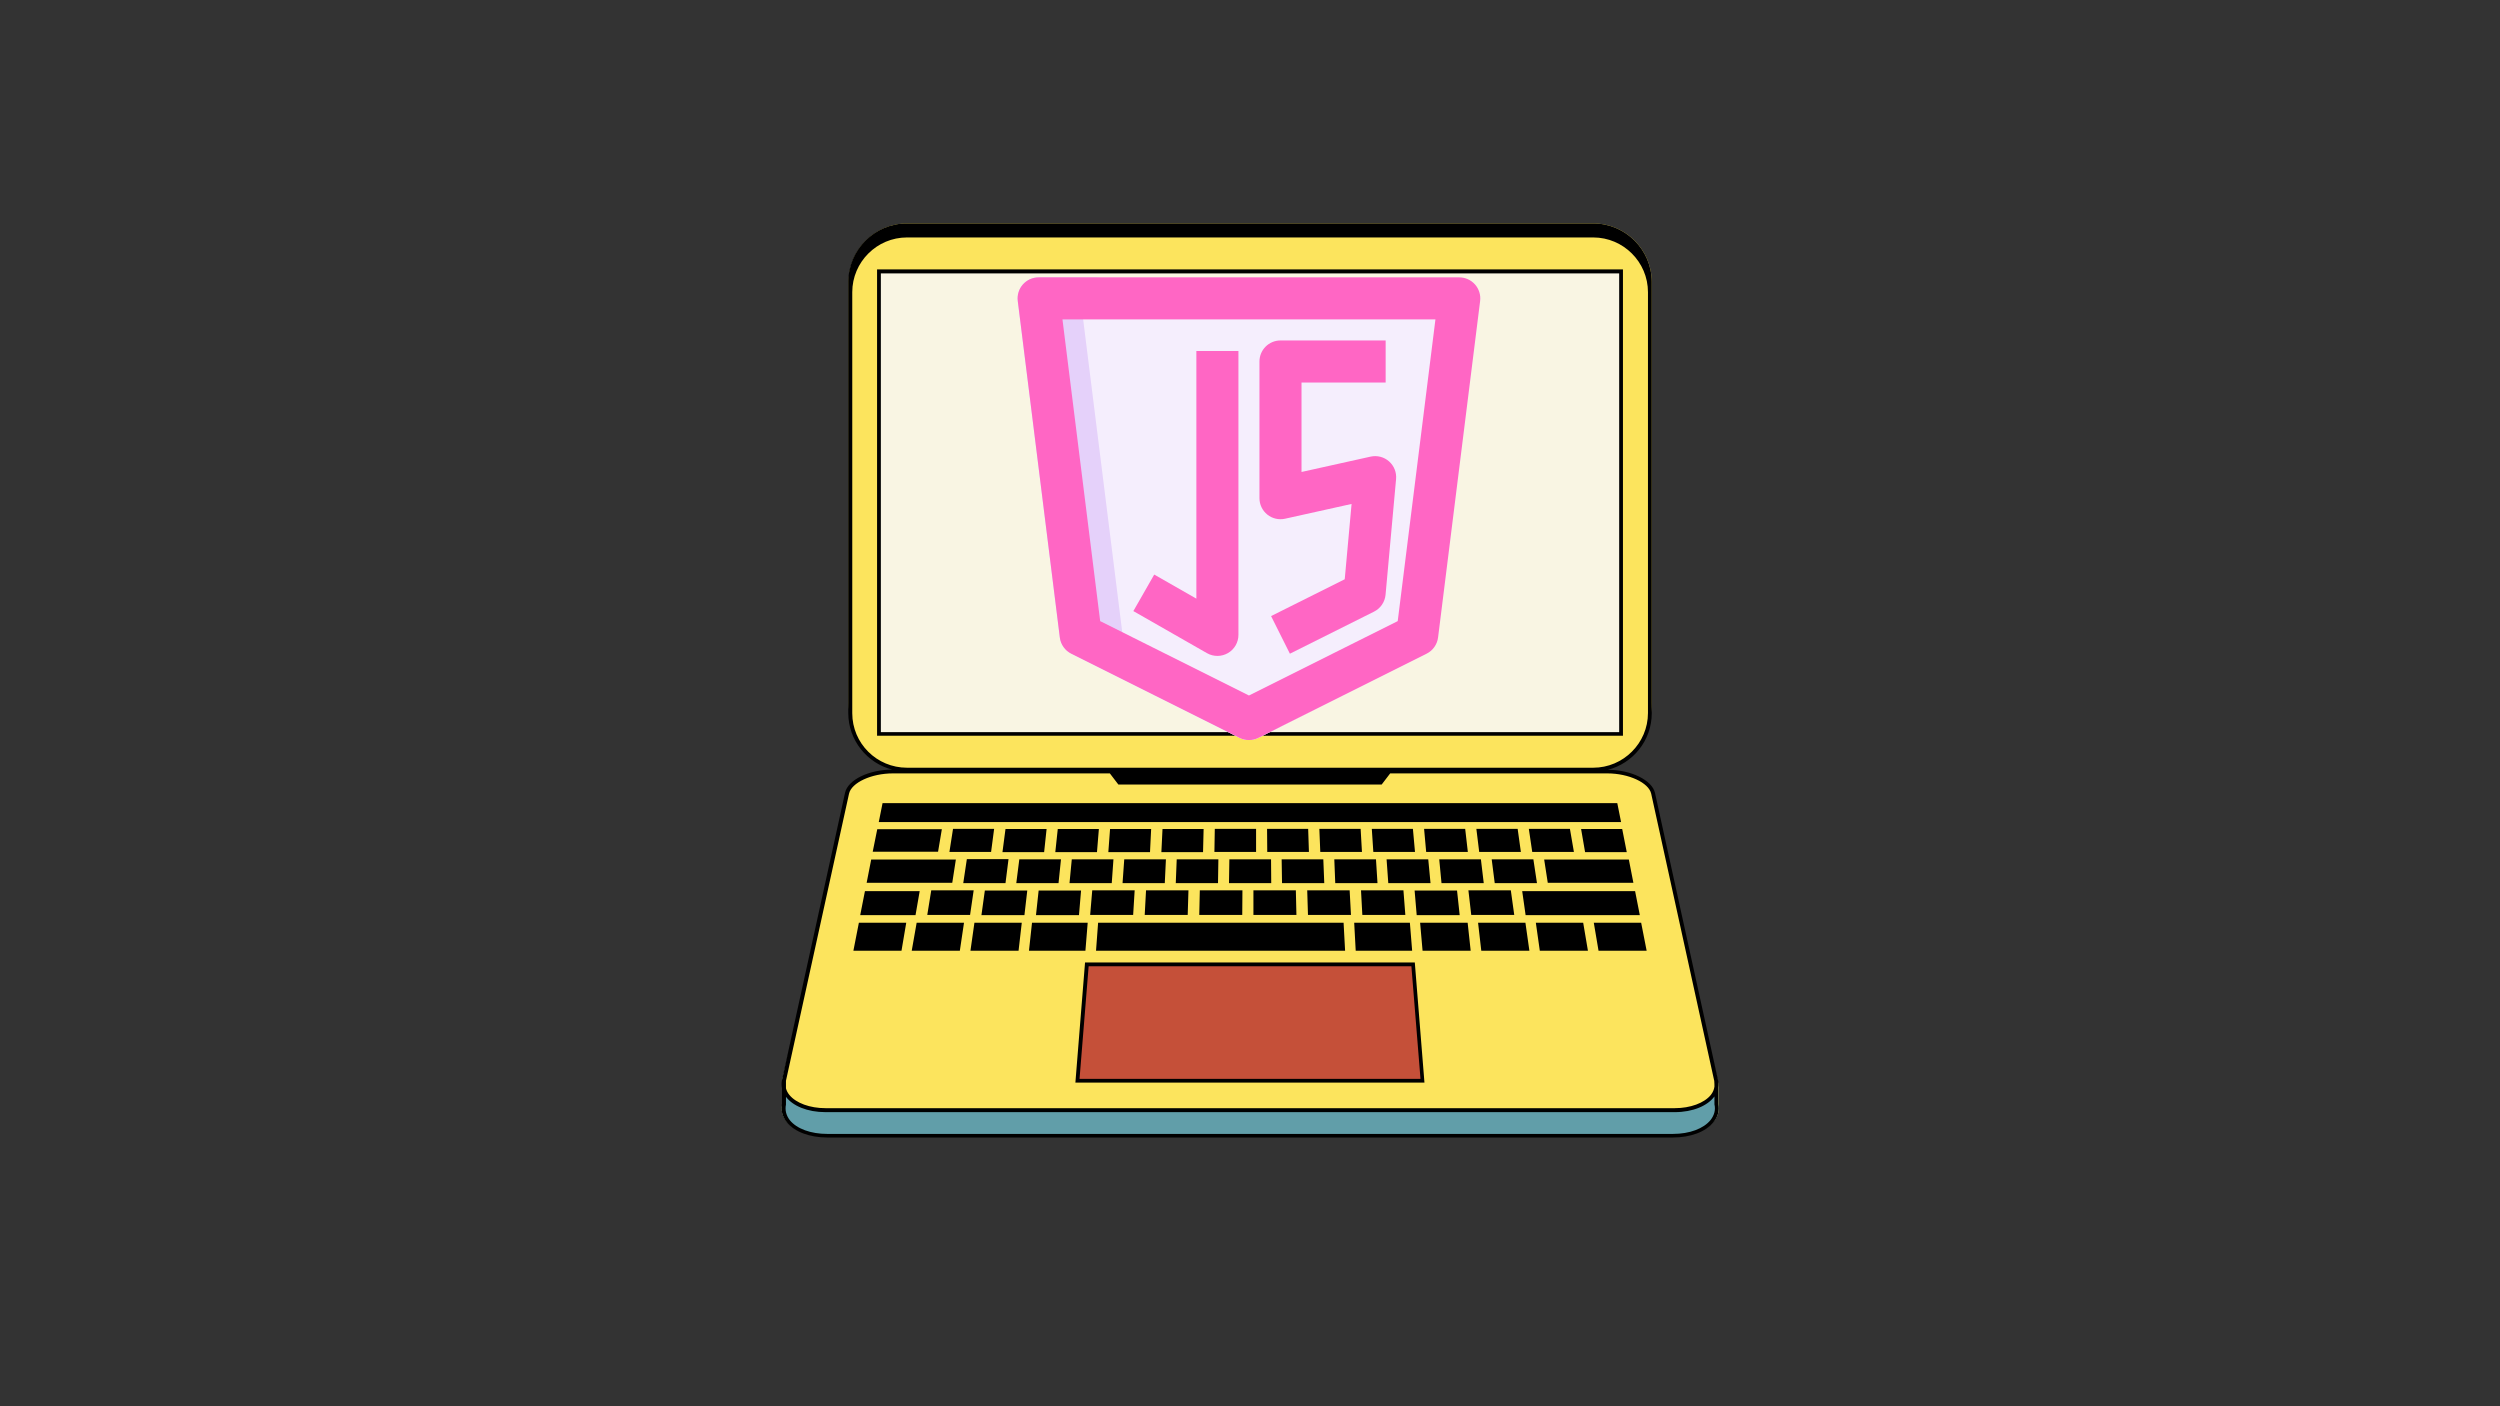
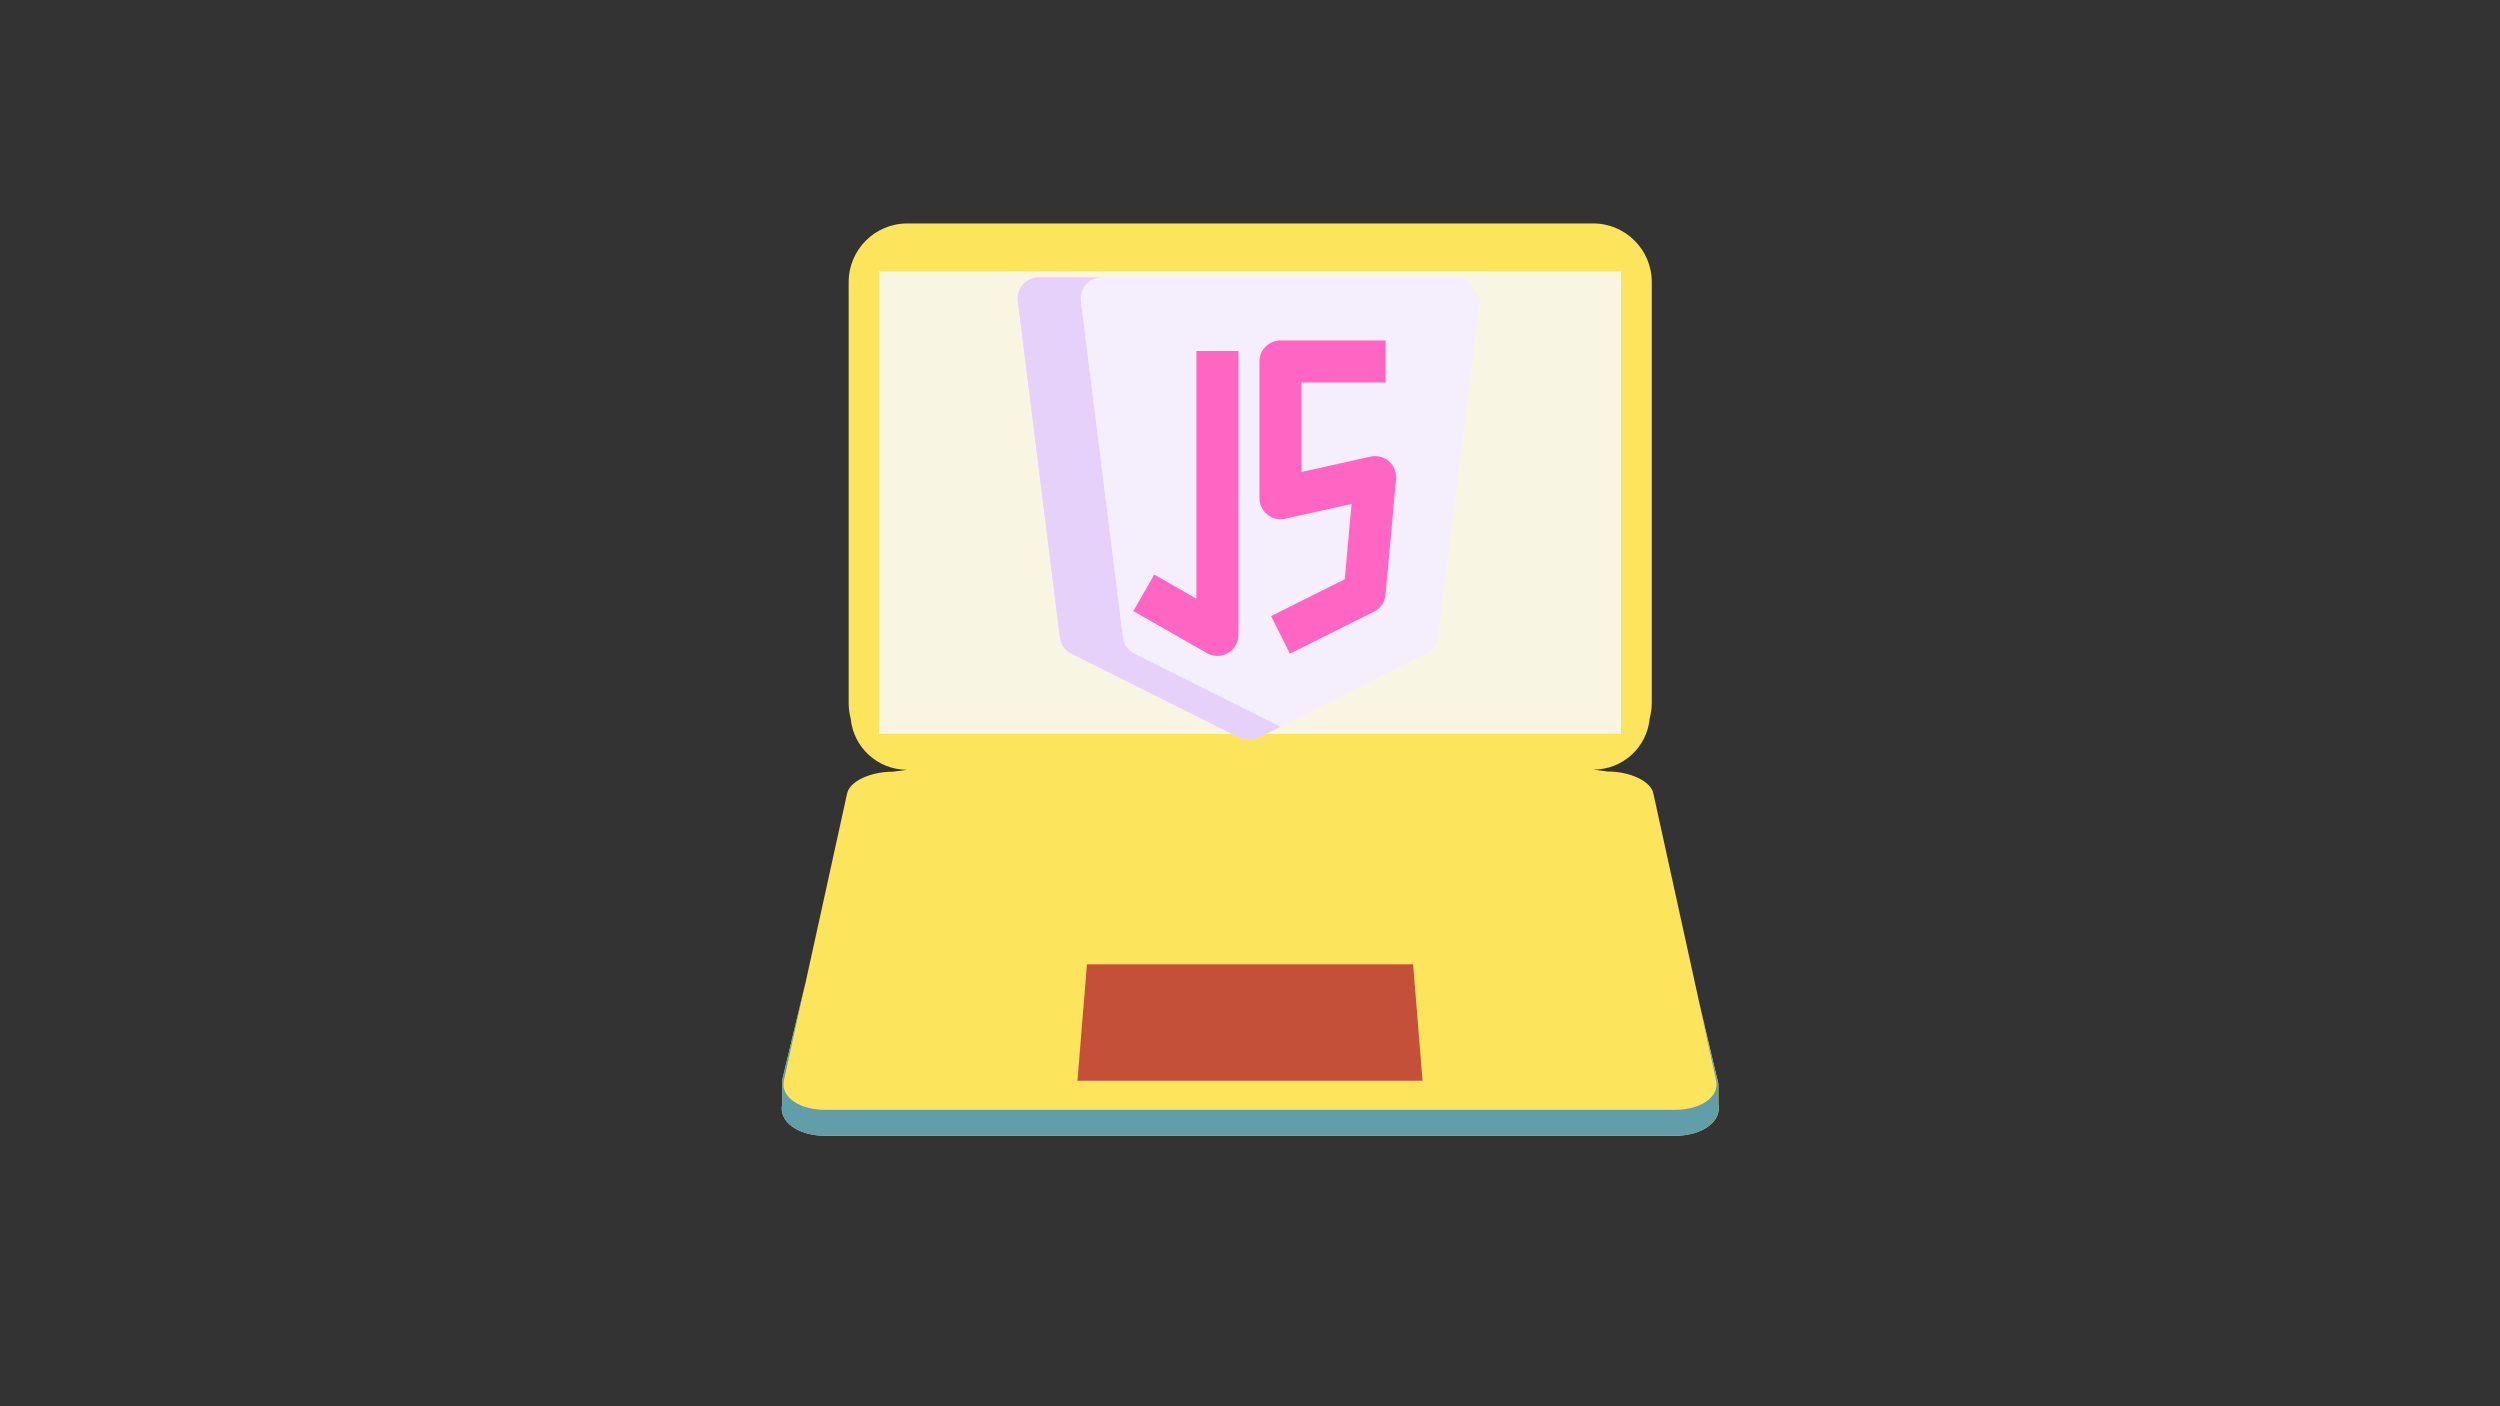
<svg xmlns="http://www.w3.org/2000/svg" width="1920" zoomAndPan="magnify" viewBox="0 0 1440 810" height="1080" preserveAspectRatio="xMidYMid meet" version="1.0">
  <rect x="0" y="0" width="1440" height="810" fill="#333333" stroke="none" />
  <defs>
    <clipPath id="ad36e5ceea">
      <path d="M 450 128.703 L 991 128.703 L 991 655 L 450 655 Z M 450 128.703 " clip-rule="nonzero" />
    </clipPath>
    <clipPath id="637da51e3b">
-       <path d="M 450 128.703 L 990 128.703 L 990 655.203 L 450 655.203 Z M 450 128.703 " clip-rule="nonzero" />
-     </clipPath>
+       </clipPath>
    <clipPath id="6fc4066276">
      <path d="M 586.141 159.156 L 853 159.156 L 853 426.906 L 586.141 426.906 Z M 586.141 159.156 " clip-rule="nonzero" />
    </clipPath>
    <clipPath id="632516b514">
      <path d="M 586.141 159.156 L 738 159.156 L 738 426.906 L 586.141 426.906 Z M 586.141 159.156 " clip-rule="nonzero" />
    </clipPath>
    <clipPath id="e63a9681dd">
-       <path d="M 586.141 159.156 L 853 159.156 L 853 426.906 L 586.141 426.906 Z M 586.141 159.156 " clip-rule="nonzero" />
-     </clipPath>
+       </clipPath>
  </defs>
  <g clip-path="url(#ad36e5ceea)">
    <path fill="#fce45d" d="M 964.609 654.223 L 475.52 654.223 C 459.48 654.223 448.352 645.938 450.535 635.91 L 450.535 622.176 L 464.062 565.711 L 487.957 456.922 C 489.484 450.055 501.266 444.496 514.25 444.496 L 522.43 443.406 C 505.52 443.406 491.555 430.434 490.027 413.973 C 489.266 411.141 488.828 408.086 488.828 405.035 L 488.828 162.387 C 488.828 143.855 503.992 128.703 522.539 128.703 L 917.699 128.703 C 936.246 128.703 951.41 143.855 951.41 162.387 L 951.41 404.926 C 951.41 407.977 950.973 411.031 950.211 413.863 C 948.68 430.434 934.719 443.297 917.805 443.297 L 925.988 444.387 C 938.973 444.387 950.754 449.945 952.281 456.812 L 979.121 579.117 L 989.812 624.246 L 989.812 635.801 C 991.887 645.938 980.648 654.223 964.609 654.223 Z M 964.609 654.223 " fill-opacity="1" fill-rule="nonzero" />
  </g>
  <path fill="#619ea9" d="M 989.703 635.91 L 989.703 624.355 L 979.012 579.227 L 988.504 622.395 C 989.156 625.555 988.395 628.715 986.211 631.332 C 982.176 636.348 974.102 639.289 964.5 639.289 L 475.52 639.289 C 465.918 639.289 457.844 636.348 453.809 631.332 C 451.625 628.605 450.863 625.555 451.516 622.395 L 463.953 565.711 L 450.535 622.176 L 450.535 635.91 C 448.352 645.938 459.48 654.223 475.52 654.223 L 964.609 654.223 C 980.648 654.223 991.887 645.938 989.703 635.91 Z M 989.703 635.91 " fill-opacity="1" fill-rule="nonzero" />
  <path fill="#f9f5e3" d="M 933.734 422.695 L 506.285 422.695 L 506.285 156.281 L 933.734 156.281 Z M 933.734 422.695 " fill-opacity="1" fill-rule="nonzero" />
  <path fill="#c55039" d="M 819.398 622.504 L 620.621 622.504 L 626.074 555.465 L 813.945 555.465 Z M 819.398 622.504 " fill-opacity="1" fill-rule="nonzero" />
  <g clip-path="url(#637da51e3b)">
-     <path fill="#000000" d="M 774.777 547.613 L 631.312 547.613 L 632.512 531.48 L 773.906 531.48 Z M 769.105 508.699 L 793.434 508.699 L 792.562 494.965 L 768.559 494.965 Z M 790.16 477.414 L 791.035 490.715 L 815.035 490.715 L 813.836 477.414 Z M 729.828 477.414 L 729.938 490.715 L 753.941 490.715 L 753.504 477.414 Z M 808.379 512.844 L 783.941 512.844 L 784.707 527.012 L 809.473 527.012 Z M 738.449 508.699 L 762.777 508.699 L 762.23 494.965 L 738.23 494.965 Z M 777.395 512.844 L 752.957 512.844 L 753.395 527.012 L 778.16 527.012 Z M 759.941 477.414 L 760.484 490.715 L 784.488 490.715 L 783.723 477.414 Z M 746.41 512.844 L 721.973 512.844 L 721.973 527.012 L 746.738 527.012 Z M 660.113 512.844 L 659.352 527.012 L 684.117 527.012 L 684.551 512.844 Z M 691.098 512.844 L 690.77 527.012 L 715.535 527.012 L 715.645 512.844 Z M 580.906 494.855 L 556.906 494.855 L 554.832 508.699 L 579.164 508.699 Z M 707.898 508.699 L 732.23 508.699 L 732.121 494.965 L 708.117 494.965 Z M 536.395 512.844 L 534.105 527.012 L 558.762 527.012 L 560.832 512.844 Z M 572.617 477.414 L 548.941 477.414 L 546.867 490.715 L 570.871 490.715 Z M 934.824 423.785 L 505.191 423.785 L 505.191 155.191 L 934.824 155.191 Z M 932.645 157.48 L 507.375 157.48 L 507.375 421.711 L 932.645 421.711 Z M 860.965 508.699 L 885.297 508.699 L 883.223 494.965 L 859.219 494.965 Z M 525.16 547.613 L 552.871 547.613 L 555.27 531.48 L 527.996 531.48 Z M 780.887 547.613 L 813.398 547.613 L 812.09 531.48 L 780.016 531.48 Z M 820.273 477.414 L 821.473 490.715 L 845.473 490.715 L 843.945 477.414 Z M 816.016 527.121 L 840.781 527.121 L 839.254 512.949 L 814.816 512.949 Z M 799.652 508.699 L 823.98 508.699 L 822.672 494.965 L 798.672 494.965 Z M 830.309 508.699 L 854.637 508.699 L 853 494.965 L 829 494.965 Z M 850.383 477.414 L 852.02 490.715 L 876.023 490.715 L 874.168 477.414 Z M 904.277 477.414 L 880.605 477.414 L 882.566 490.715 L 906.57 490.715 Z M 653.566 512.844 L 629.129 512.844 L 627.93 527.012 L 652.695 527.012 Z M 699.719 477.414 L 699.5 490.715 L 723.5 490.715 L 723.5 477.414 Z M 884.641 531.48 L 886.93 547.613 L 914.645 547.613 L 911.914 531.48 Z M 878.75 527.121 L 944.535 527.121 L 941.809 513.277 L 876.785 513.277 Z M 920.754 547.613 L 948.465 547.613 L 945.301 531.48 L 918.023 531.48 Z M 870.238 512.844 L 845.801 512.844 L 847.438 527.012 L 872.203 527.012 Z M 851.363 531.48 L 853.219 547.613 L 880.93 547.613 L 878.641 531.48 Z M 817.98 531.48 L 819.398 547.613 L 847.109 547.613 L 845.363 531.48 Z M 913.008 490.824 L 937.008 490.824 L 934.391 477.523 L 910.715 477.523 Z M 521.996 531.48 L 494.719 531.48 L 491.555 547.613 L 519.266 547.613 Z M 550.578 495.074 L 501.812 495.074 L 499.191 508.48 L 548.504 508.48 Z M 529.742 513.277 L 498.211 513.277 L 495.484 527.121 L 527.34 527.121 Z M 542.504 477.633 L 505.301 477.633 L 502.684 490.605 L 540.324 490.605 Z M 931.555 462.59 L 508.355 462.59 L 506.176 473.492 L 933.734 473.492 Z M 891.512 508.48 L 940.828 508.48 L 938.207 495.074 L 889.441 495.074 Z M 638.402 490.824 L 662.406 490.824 L 663.059 477.523 L 639.387 477.523 Z M 616.039 508.699 L 640.367 508.699 L 641.348 494.965 L 617.348 494.965 Z M 646.586 508.699 L 670.914 508.699 L 671.57 494.965 L 647.566 494.965 Z M 596.727 527.121 L 621.492 527.121 L 622.691 512.949 L 598.254 512.949 Z M 668.953 490.824 L 692.953 490.824 L 693.281 477.523 L 669.605 477.523 Z M 677.242 508.699 L 701.57 508.699 L 701.789 494.965 L 677.789 494.965 Z M 565.309 527.121 L 590.074 527.121 L 591.707 512.949 L 567.27 512.949 Z M 814.926 554.375 L 820.488 623.594 L 619.422 623.594 L 624.984 554.375 Z M 818.199 621.41 L 812.961 556.555 L 627.059 556.555 L 621.82 621.41 Z M 626.512 531.48 L 594.438 531.48 L 592.691 547.613 L 625.203 547.613 Z M 607.855 490.824 L 631.859 490.824 L 632.949 477.523 L 609.273 477.523 Z M 558.98 547.613 L 586.691 547.613 L 588.547 531.48 L 561.27 531.48 Z M 577.418 490.824 L 601.418 490.824 L 602.836 477.523 L 579.164 477.523 Z M 585.383 508.699 L 609.711 508.699 L 611.129 494.965 L 587.125 494.965 Z M 986.977 646.375 C 982.504 651.934 973.773 655.203 963.52 655.203 L 476.5 655.203 C 466.355 655.203 457.625 651.934 453.152 646.375 C 450.645 643.215 449.66 639.508 450.426 635.691 L 450.426 626.863 C 450.098 625.336 450.098 623.699 450.426 622.066 L 486.754 456.594 C 488.391 449.184 500.5 443.297 513.922 443.297 C 499.41 439.59 488.609 426.398 488.609 410.703 L 488.609 162.387 C 488.609 143.855 503.773 128.703 522.32 128.703 L 917.699 128.703 C 936.246 128.703 951.41 143.855 951.41 162.387 L 951.41 410.812 C 951.41 426.508 940.609 439.699 926.098 443.406 C 939.516 443.406 951.629 449.398 953.266 456.703 L 989.594 622.176 C 989.922 623.594 989.922 625.008 989.703 626.316 L 989.703 635.801 C 990.465 639.508 989.594 643.215 986.977 646.375 Z M 522.43 442.207 L 917.699 442.207 C 935.043 442.207 949.227 428.035 949.227 410.703 L 949.227 168.273 C 949.227 150.941 935.043 136.77 917.699 136.77 L 522.43 136.77 C 505.086 136.77 490.902 150.941 490.902 168.273 L 490.902 410.812 C 490.902 428.145 504.977 442.207 522.43 442.207 Z M 452.715 622.504 L 452.715 626.863 C 453.043 628.172 453.699 629.477 454.68 630.676 C 458.5 635.363 466.465 638.309 475.52 638.309 L 964.609 638.309 C 973.664 638.309 981.629 635.363 985.449 630.676 C 986.648 629.152 987.305 627.516 987.52 625.883 C 987.52 625.883 987.52 623.266 987.41 622.609 L 951.082 457.141 C 949.664 450.816 938.098 445.477 925.879 445.477 L 800.742 445.477 L 795.832 451.906 L 644.188 451.906 L 639.277 445.477 L 514.25 445.477 C 501.922 445.477 490.465 450.816 489.047 457.141 Z M 987.52 636.129 L 987.52 631.551 C 983.594 636.891 975.191 640.598 964.609 640.598 L 475.52 640.598 C 465.043 640.598 456.645 637 452.715 631.766 L 452.715 636.238 C 452.062 639.398 452.824 642.449 454.898 645.176 C 458.934 650.191 467.008 653.133 476.5 653.133 L 963.629 653.133 C 973.23 653.133 981.301 650.082 985.34 645.066 C 987.41 642.34 988.285 639.289 987.52 636.129 Z M 987.52 636.129 " fill-opacity="1" fill-rule="nonzero" />
-   </g>
+     </g>
  <g clip-path="url(#6fc4066276)">
-     <path fill="#f5eefd" d="M 598.254 159.762 C 594.781 159.762 591.473 161.254 589.172 163.859 C 586.875 166.465 585.805 169.93 586.234 173.379 L 610.461 367.199 C 610.965 371.219 613.441 374.719 617.066 376.531 L 713.977 424.988 C 717.387 426.691 721.398 426.691 724.809 424.988 L 821.719 376.531 C 825.344 374.719 827.82 371.219 828.324 367.199 L 852.551 173.379 C 852.984 169.93 851.91 166.465 849.613 163.859 C 847.312 161.254 844.004 159.762 840.531 159.762 Z M 598.254 159.762 " fill-opacity="1" fill-rule="nonzero" />
+     <path fill="#f5eefd" d="M 598.254 159.762 C 594.781 159.762 591.473 161.254 589.172 163.859 C 586.875 166.465 585.805 169.93 586.234 173.379 L 610.461 367.199 C 610.965 371.219 613.441 374.719 617.066 376.531 L 713.977 424.988 C 717.387 426.691 721.398 426.691 724.809 424.988 L 821.719 376.531 C 825.344 374.719 827.82 371.219 828.324 367.199 L 852.551 173.379 C 847.312 161.254 844.004 159.762 840.531 159.762 Z M 598.254 159.762 " fill-opacity="1" fill-rule="nonzero" />
  </g>
  <g clip-path="url(#632516b514)">
    <path fill="#e5d1fa" d="M 589.172 163.859 C 591.473 161.254 594.781 159.762 598.254 159.762 L 634.598 159.762 C 631.121 159.762 627.816 161.254 625.516 163.859 C 623.215 166.465 622.145 169.93 622.578 173.379 L 646.805 367.199 C 647.305 371.219 649.785 374.719 653.406 376.531 L 737.562 418.609 L 724.809 424.988 C 721.398 426.691 717.387 426.691 713.977 424.988 L 617.066 376.531 C 613.441 374.719 610.965 371.219 610.461 367.199 L 586.234 173.379 C 585.805 169.93 586.875 166.465 589.172 163.859 Z M 589.172 163.859 " fill-opacity="1" fill-rule="evenodd" />
  </g>
-   <path fill="#f5eefd" d="M 689.109 344.824 L 689.109 208.219 L 713.336 208.219 L 713.336 365.695 C 713.336 370.016 711.035 374.008 707.301 376.176 C 703.566 378.34 698.961 378.355 695.211 376.215 L 652.812 351.988 L 664.836 330.953 Z M 689.109 344.824 " fill-opacity="1" fill-rule="evenodd" />
  <path fill="#f5eefd" d="M 725.449 208.219 C 725.449 201.527 730.875 196.105 737.562 196.105 L 798.133 196.105 L 798.133 220.332 L 749.676 220.332 L 749.676 271.855 L 789.449 263.02 C 793.223 262.18 797.172 263.191 800.074 265.746 C 802.98 268.301 804.488 272.09 804.141 275.941 L 798.082 342.566 C 797.703 346.742 795.188 350.426 791.438 352.305 L 742.98 376.531 L 732.145 354.863 L 774.566 333.652 L 778.508 290.27 L 740.191 298.781 C 736.605 299.578 732.852 298.707 729.984 296.406 C 727.117 294.105 725.449 290.633 725.449 286.957 Z M 725.449 208.219 " fill-opacity="1" fill-rule="evenodd" />
  <g clip-path="url(#e63a9681dd)">
    <path fill="#ff66c4" d="M 589.172 163.859 C 591.473 161.254 594.781 159.762 598.254 159.762 L 840.531 159.762 C 844.004 159.762 847.312 161.254 849.613 163.859 C 851.91 166.465 852.984 169.93 852.551 173.379 L 828.324 367.199 C 827.82 371.219 825.344 374.719 821.719 376.531 L 724.809 424.988 C 721.398 426.691 717.387 426.691 713.977 424.988 L 617.066 376.531 C 613.441 374.719 610.965 371.219 610.461 367.199 L 586.234 173.379 C 585.805 169.93 586.875 166.465 589.172 163.859 Z M 611.977 183.988 L 633.699 357.762 L 719.395 400.609 L 805.086 357.762 L 826.809 183.988 Z M 611.977 183.988 " fill-opacity="1" fill-rule="evenodd" />
  </g>
  <path fill="#ff66c4" d="M 689.109 344.824 L 689.109 202.16 L 713.336 202.16 L 713.336 365.695 C 713.336 370.016 711.035 374.008 707.301 376.176 C 703.566 378.34 698.961 378.355 695.211 376.215 L 652.812 351.988 L 664.836 330.953 Z M 689.109 344.824 " fill-opacity="1" fill-rule="evenodd" />
  <path fill="#ff66c4" d="M 725.449 208.219 C 725.449 201.527 730.875 196.105 737.562 196.105 L 798.133 196.105 L 798.133 220.332 L 749.676 220.332 L 749.676 271.855 L 789.449 263.02 C 793.223 262.18 797.172 263.191 800.074 265.746 C 802.98 268.301 804.488 272.09 804.141 275.941 L 798.082 342.566 C 797.703 346.742 795.188 350.426 791.438 352.305 L 742.98 376.531 L 732.145 354.863 L 774.566 333.652 L 778.508 290.27 L 740.191 298.781 C 736.605 299.578 732.852 298.707 729.984 296.406 C 727.117 294.105 725.449 290.633 725.449 286.957 Z M 725.449 208.219 " fill-opacity="1" fill-rule="evenodd" />
</svg>